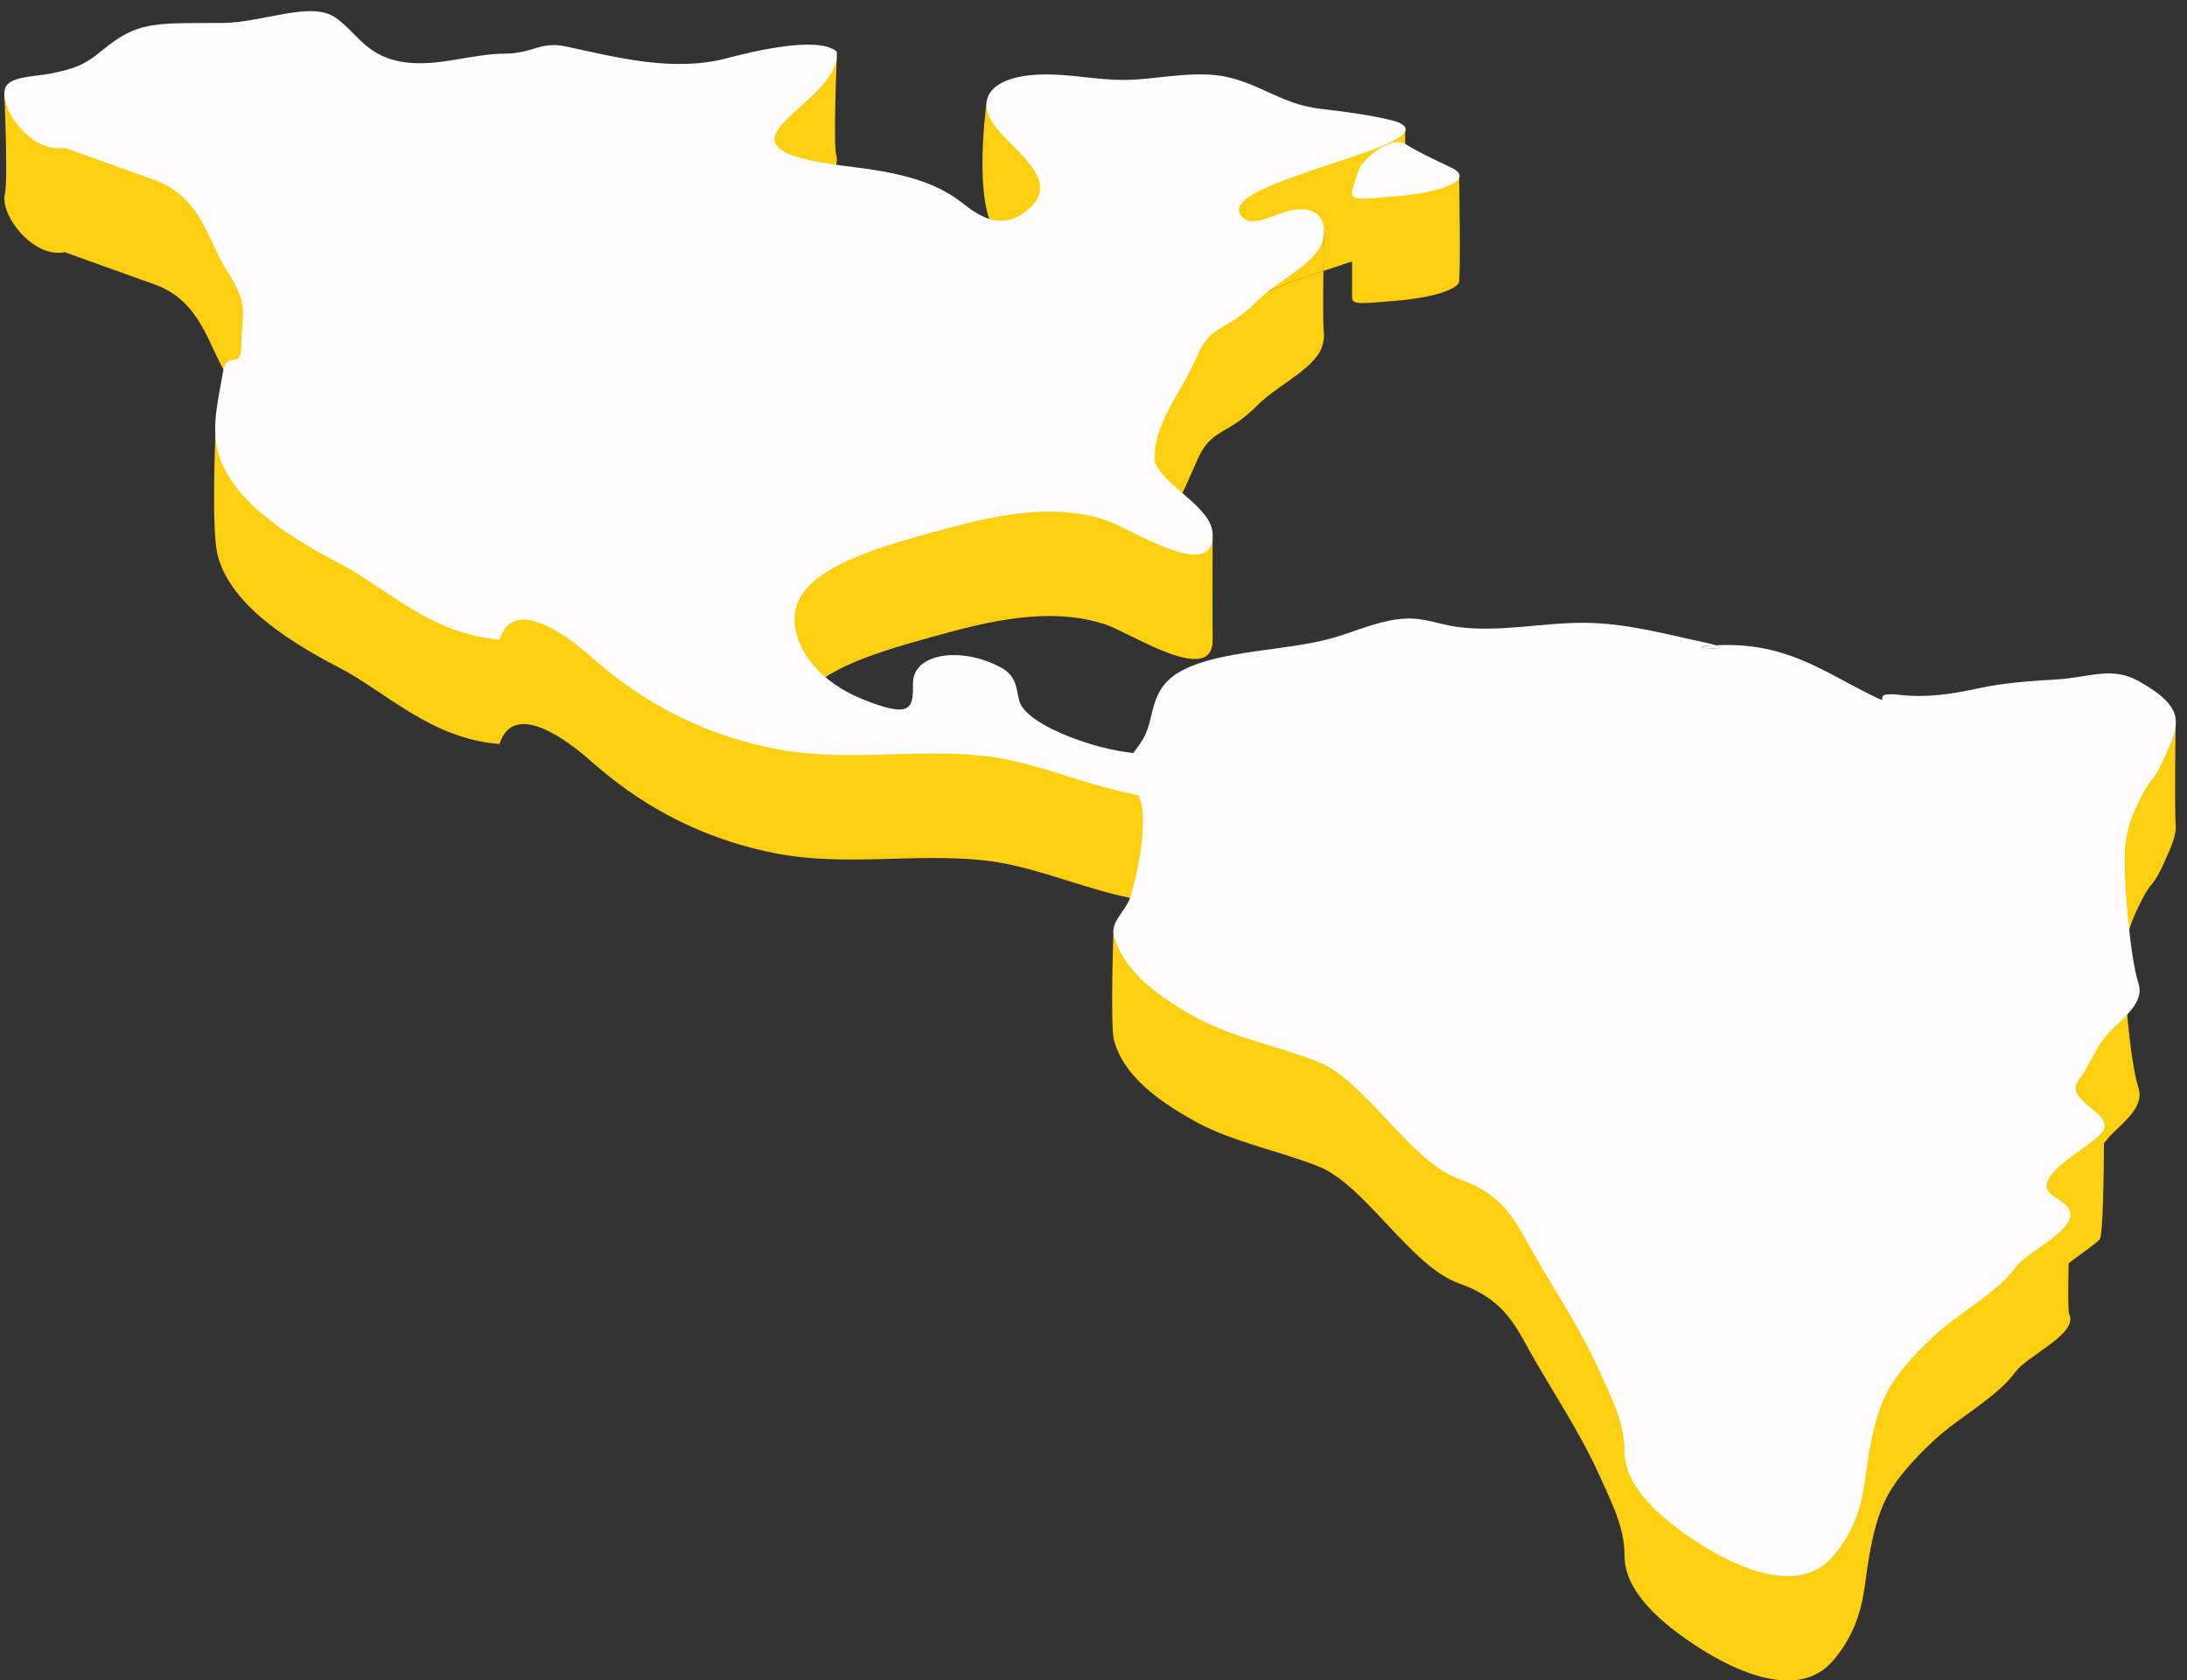
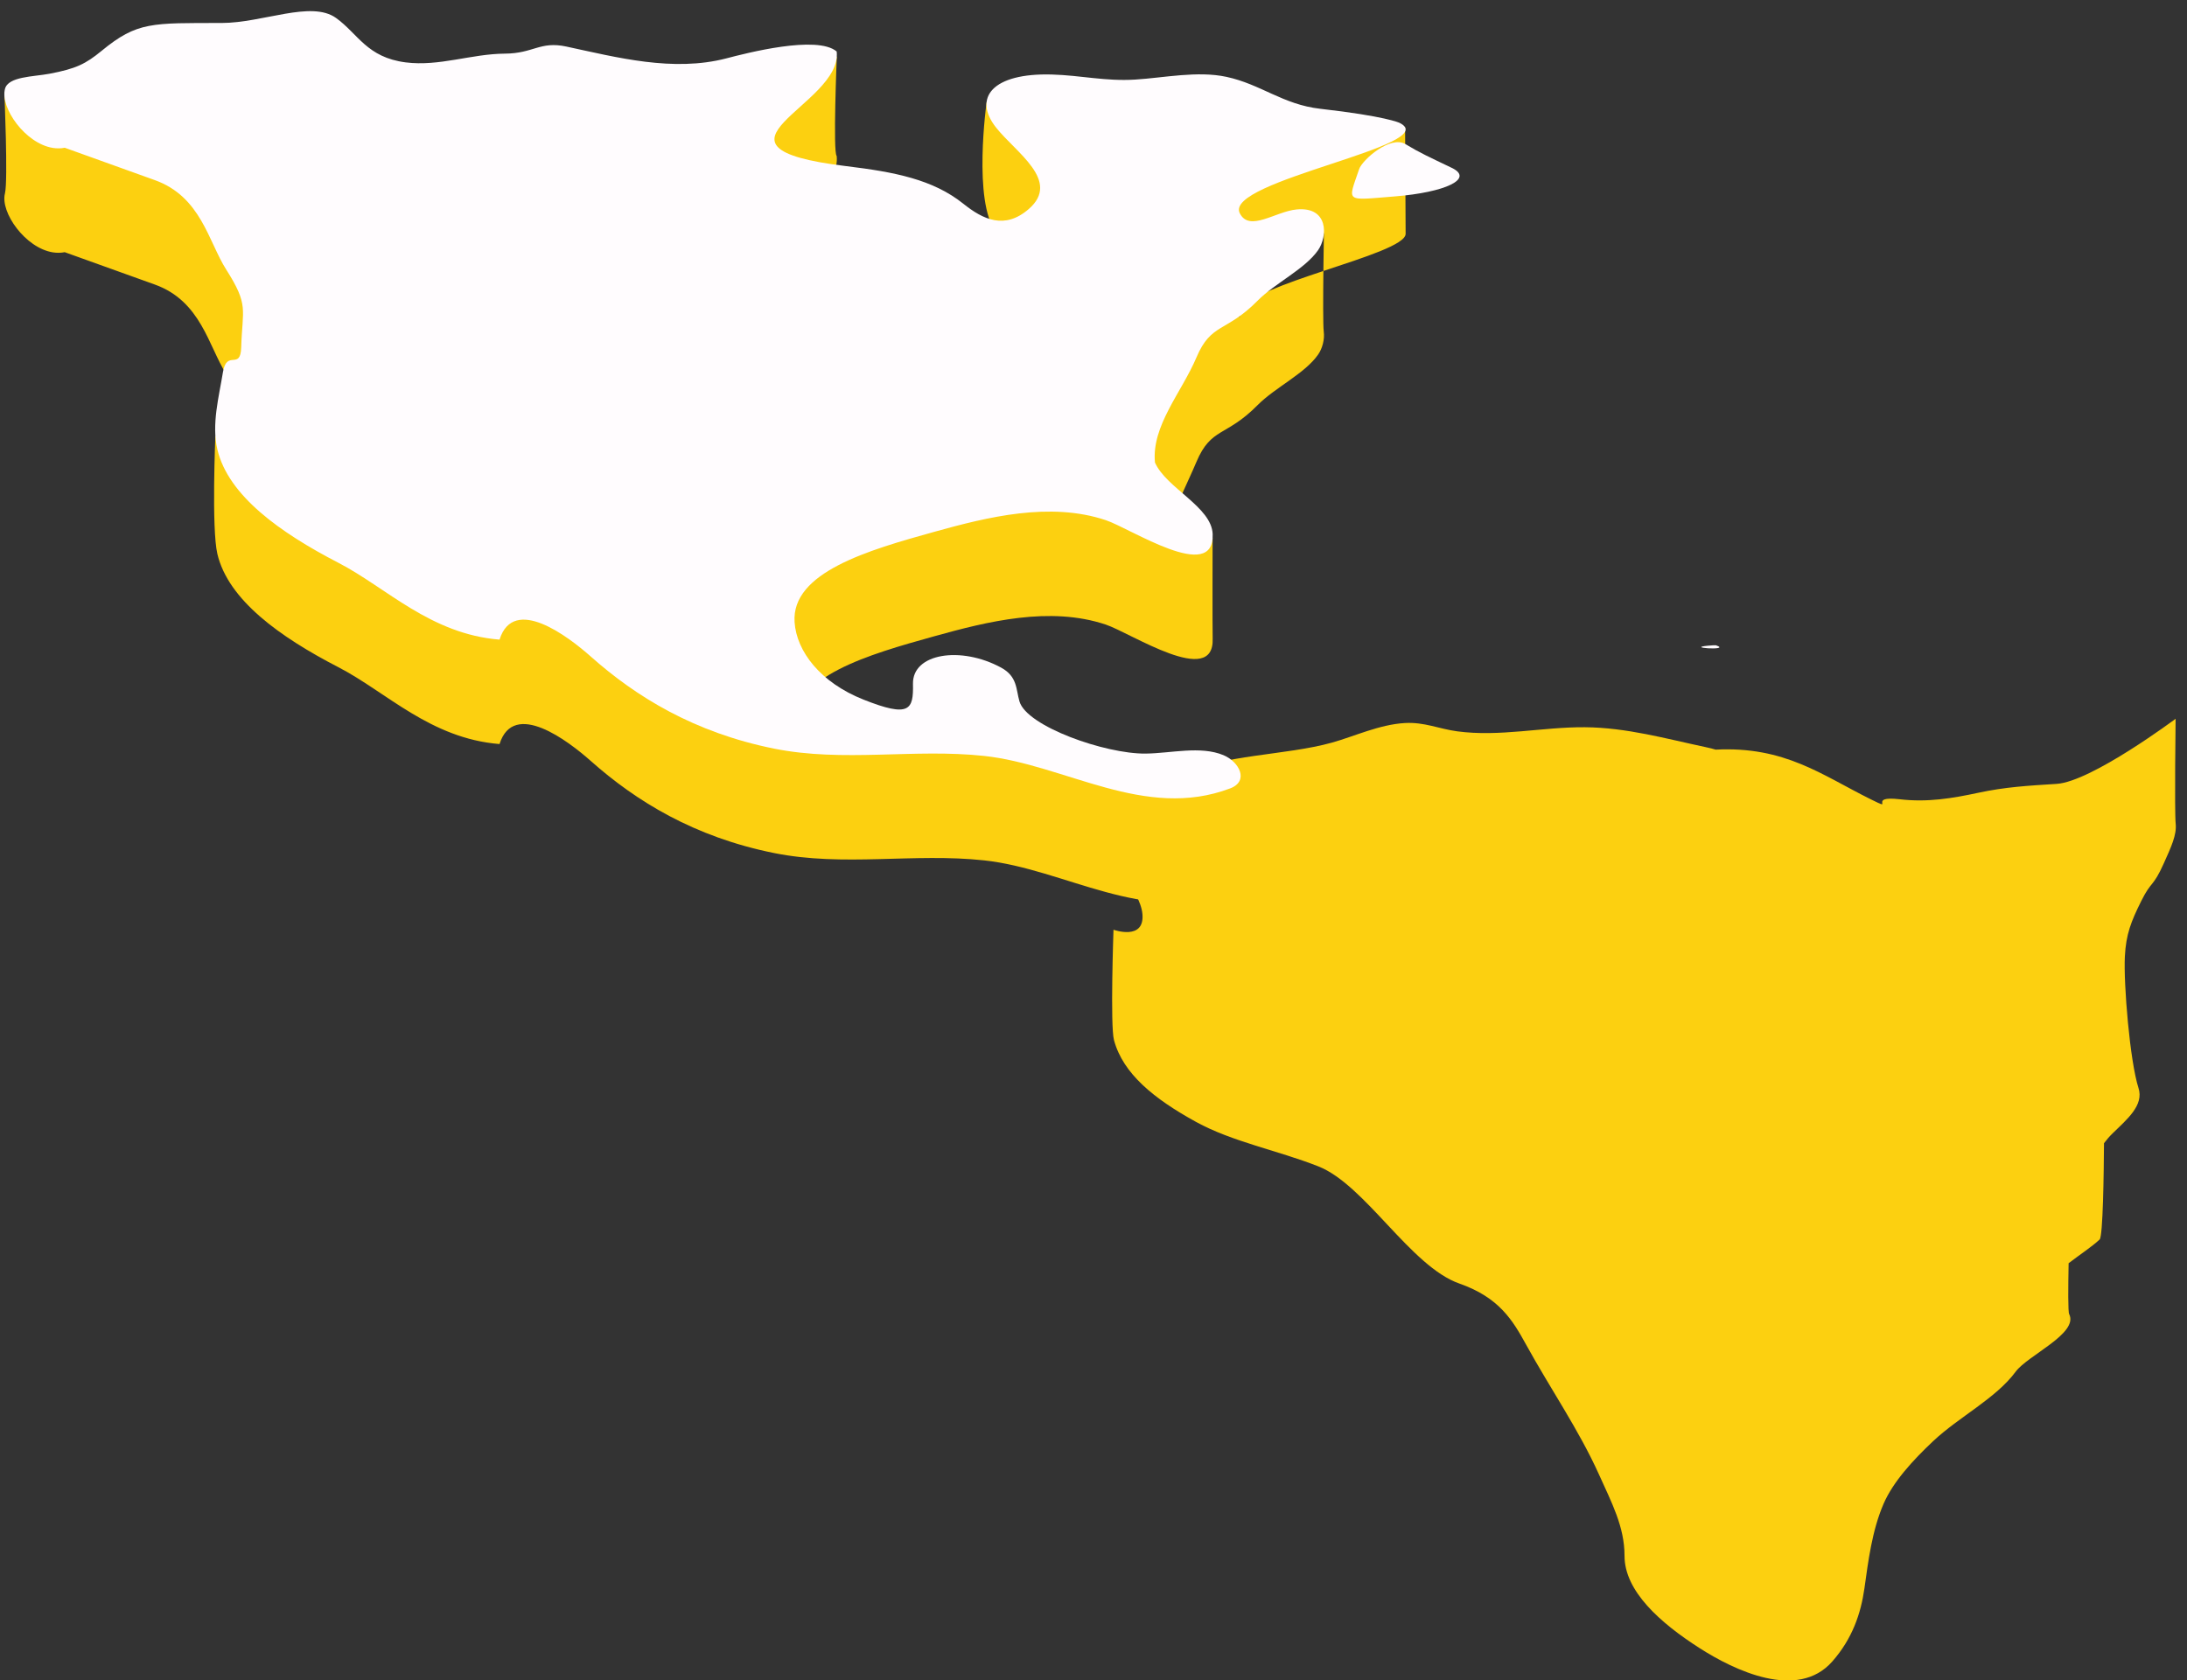
<svg xmlns="http://www.w3.org/2000/svg" fill="#000000" height="270.9" preserveAspectRatio="xMidYMid meet" version="1" viewBox="-0.7 -1.8 352.5 270.9" width="352.5" zoomAndPan="magnify">
  <rect x="-0.7" y="-1.8" width="352.5" height="270.9" fill="#333333" stroke="none" />
  <defs>
    <clipPath id="a">
      <path d="M 178 114 L 350 114 L 350 269.141 L 178 269.141 Z M 178 114" />
    </clipPath>
  </defs>
  <g>
    <g id="change1_2">
-       <path d="M 225.027 26.223 L 217.23 29.332 C 217.23 29.332 217.242 45.379 217.223 46.094 C 217.184 47.445 218.789 47.129 224.105 46.707 C 229.699 46.262 233.672 45.082 234.426 43.82 C 234.77 43.246 234.477 26.223 234.477 26.223 L 225.027 26.223" fill="#fcd010" />
-     </g>
+       </g>
    <g clip-path="url(#a)" id="change1_1">
      <path d="M 349.965 114.086 C 349.965 114.086 336.395 124.227 330.793 124.582 C 326.191 124.871 322.508 125.082 318.16 126.016 C 313.969 126.914 310 127.586 305.492 127.062 C 300.027 126.434 305.012 129.148 300.824 127.066 C 292.922 123.145 286.973 118.492 275.828 119.062 C 275.453 118.941 274.891 118.797 274.07 118.625 C 267.863 117.309 261.473 115.496 254.738 115.449 C 247.844 115.402 241.066 117.035 234.172 116.109 C 231.23 115.715 228.898 114.598 225.766 114.77 C 221.656 114.996 217.598 116.922 213.98 117.93 C 206.488 120.023 196.277 119.816 189.941 123.086 C 187.355 124.418 186.227 126.129 185.559 127.949 C 184.797 130.027 181.66 122.012 181.66 122.012 C 181.66 122.012 180.777 137.398 181.191 139.379 C 181.637 141.488 183.258 143.438 183.438 145.582 C 183.805 149.914 178.773 148.098 178.773 148.098 C 178.773 148.098 178.23 163.594 178.852 165.895 C 180.316 171.328 185.312 175.363 192.094 179.09 C 197.902 182.285 205.262 183.676 211.781 186.246 C 219.355 189.23 226.652 202.383 234.52 205.141 C 240.938 207.391 243.113 211.062 245.27 214.977 C 249.137 222.016 253.781 228.727 257.016 235.91 C 259.047 240.43 261.145 244.344 261.141 249.039 C 261.129 254.715 266.859 259.84 273.254 263.93 C 278.801 267.484 289.023 272.43 294.621 266.082 C 297.848 262.422 299.23 258.363 299.805 254.301 C 300.426 249.883 301.035 244.953 302.891 240.66 C 304.422 237.121 307.578 233.668 310.863 230.57 C 315.023 226.645 320.996 223.672 324.184 219.352 C 326.145 216.695 334.375 213.191 332.805 210.062 C 332.609 209.68 332.645 205.695 332.719 201.867 C 334.504 200.496 336.531 199.164 337.719 198.039 C 338.262 197.523 338.391 187.238 338.422 182.516 C 338.828 181.98 339.273 181.445 339.82 180.918 C 342.156 178.637 344.883 176.402 343.98 173.609 C 342.59 169.281 341.562 156.797 341.785 152.41 C 341.969 148.82 342.785 146.766 344.438 143.445 C 346.09 140.121 346.297 141.34 348.078 137.359 C 349.254 134.738 350.16 132.801 349.977 131.016 C 349.77 129.039 349.965 114.086 349.965 114.086" fill="#fcd010" />
    </g>
    <g id="change1_3">
      <path d="M 206.988 20.391 C 200.961 19.707 202.543 28.621 196.973 27.426 C 192.301 26.422 186.926 27.582 182.262 27.867 C 177.422 28.164 158.32 14.672 158.32 14.672 C 158.32 14.672 156.066 30.812 159.84 35.598 C 163.039 39.648 170.359 44.191 165.113 48.742 C 161.23 52.109 157.754 50.438 154.559 47.879 C 149.668 43.965 143.504 42.766 135.676 41.82 C 110.094 38.727 135.137 32.07 134.156 23.344 C 133.535 22.812 134.176 7.312 134.176 7.312 C 134.176 7.312 118.949 23.777 116.398 24.441 C 107.781 26.691 98.723 24.289 90.57 22.539 C 86.332 21.633 85.277 23.66 80.688 23.688 C 75.281 23.715 70.074 25.789 64.684 25.094 C 58.418 24.285 57.027 20.496 53.457 17.934 C 49.457 15.059 41.695 18.734 35.008 18.742 C 23.781 18.762 21.434 18.504 15.68 23.23 C 13.102 25.352 0 13.027 0 13.027 C 0 13.027 0.613 27.355 0.098 29.383 C -0.684 32.422 3.371 38.172 7.816 38.887 C 8.453 38.984 9.094 38.984 9.734 38.859 C 9.734 38.859 24.172 44.047 24.262 44.078 C 31.711 46.758 32.891 53.996 35.758 58.492 C 39.457 64.305 38.359 64.805 38.18 71.016 C 38.066 74.879 34.016 68.43 34.016 68.43 C 34.016 68.43 33.375 83.43 34.336 87.508 C 36.094 94.953 44.434 100.91 53.844 105.773 C 61.562 109.762 68.668 117.266 79.816 118.16 C 82.09 110.934 90.898 117.668 94.527 120.891 C 101.805 127.355 111.168 133.137 124.051 135.73 C 135.273 137.992 146.613 135.695 157.918 136.914 C 171.004 138.32 183.812 147.363 197.582 142.145 C 200.672 140.977 199.039 137.852 196.508 136.793 C 192.785 135.238 188.031 124.066 183.918 124.102 C 177.43 124.16 164.801 121.516 163.621 117.5 C 163.047 115.559 163.309 116.008 160.664 114.57 C 154.195 111.047 146.352 110.227 146.453 115.172 C 146.539 119.336 145.938 119.645 138.461 116.672 C 131.547 113.926 127.688 120.078 127.371 115.348 C 126.828 107.289 139.305 103.723 149.91 100.777 C 158.445 98.402 168.504 95.891 177.516 98.895 C 181.547 100.238 195.031 109.16 194.758 101.16 C 194.711 99.785 194.746 84.973 194.746 84.973 C 194.746 84.973 187.531 84.574 188.059 82.633 C 188.945 79.328 190.645 76.219 192.145 72.66 C 194.512 67.059 196.926 68.66 201.988 63.527 C 204.805 60.672 209.602 58.453 211.75 55.371 C 212.422 54.406 212.832 52.953 212.66 51.652 C 212.539 50.715 212.559 45.953 212.602 41.891 C 206.527 43.91 200.484 46.043 199.277 48.129 C 199.145 48.574 199.062 49.008 199.121 49.402 C 198.914 48.98 199.027 48.555 199.277 48.129 C 200.742 43.238 212.684 35.797 212.684 35.797 C 212.684 35.797 212.637 38.617 212.602 41.891 C 219.258 39.68 225.859 37.605 225.859 35.898 C 225.859 35.527 225.773 18.738 225.773 18.738 C 225.773 18.738 217.566 21.59 206.988 20.391" fill="#fcd010" />
    </g>
    <g id="change1_4">
-       <path d="M 199.277 48.129 C 200.484 46.043 206.527 43.91 212.602 41.891 C 212.637 38.617 212.684 35.797 212.684 35.797 C 212.684 35.797 200.742 43.238 199.277 48.129" fill="#fcd010" />
-     </g>
+       </g>
    <g id="change2_1">
      <path d="M 233.309 25.27 C 229.672 23.52 228.27 22.91 225.836 21.441 C 223.402 19.969 218.871 23.98 218.367 25.465 C 216.52 30.914 215.973 30.516 224.105 29.867 C 232.242 29.219 236.945 27.02 233.309 25.27" fill="#fffcfe" />
    </g>
    <g id="change2_2">
      <path d="M 275.852 102.234 C 275.723 102.242 275.613 102.23 275.484 102.238 C 269.727 102.586 278.727 103.176 275.852 102.234" fill="#fffcfe" />
    </g>
    <g id="change2_3">
-       <path d="M 344.207 108.121 C 339.695 105.539 336.395 107.391 330.793 107.742 C 326.191 108.035 322.508 108.242 318.16 109.18 C 313.969 110.078 310 110.746 305.492 110.227 C 300.027 109.594 305.012 112.309 300.824 110.23 C 292.934 106.312 286.973 101.68 275.852 102.234 C 278.727 103.176 269.727 102.586 275.484 102.238 C 275.613 102.23 275.723 102.242 275.852 102.234 C 275.477 102.113 274.918 101.969 274.07 101.785 C 267.863 100.469 261.473 98.66 254.738 98.613 C 247.844 98.566 241.066 100.195 234.172 99.273 C 231.23 98.879 228.898 97.762 225.766 97.934 C 221.656 98.156 217.598 100.082 213.98 101.094 C 206.488 103.184 196.277 102.98 189.941 106.246 C 187.355 107.578 186.227 109.289 185.559 111.109 C 184.797 113.191 184.699 115.352 183.52 117.375 C 182.48 119.156 180.777 120.562 181.191 122.539 C 181.637 124.652 183.258 126.602 183.438 128.746 C 183.805 133.074 182.793 138.461 181.512 142.734 C 180.801 145.105 178.23 146.754 178.852 149.059 C 180.316 154.492 185.312 158.527 192.094 162.254 C 197.902 165.445 205.262 166.84 211.781 169.41 C 219.355 172.395 226.652 185.547 234.52 188.305 C 240.938 190.555 243.113 194.223 245.27 198.137 C 249.137 205.18 253.781 211.891 257.016 219.074 C 259.047 223.59 261.145 227.508 261.141 232.199 C 261.129 237.879 266.859 243.004 273.254 247.094 C 278.801 250.648 289.023 255.59 294.621 249.246 C 297.848 245.582 299.23 241.527 299.805 237.465 C 300.426 233.047 301.035 228.113 302.891 223.82 C 304.422 220.281 307.578 216.828 310.863 213.734 C 315.023 209.809 320.996 206.836 324.184 202.516 C 326.145 199.855 334.375 196.355 332.805 193.227 C 331.871 191.371 328.66 191.062 329.234 188.883 C 329.906 186.363 335.414 183.387 337.719 181.203 C 341.309 177.797 331.621 175.996 334.348 172.328 C 336.438 169.512 337.066 166.762 339.82 164.078 C 342.156 161.801 344.883 159.566 343.984 156.77 C 342.59 152.445 341.562 139.961 341.785 135.574 C 341.969 131.984 342.785 129.93 344.438 126.609 C 346.09 123.281 346.297 124.504 348.078 120.52 C 350.555 115 351.848 112.492 344.207 108.121" fill="#fffcfe" />
-     </g>
+       </g>
    <g id="change2_4">
      <path d="M 185.457 72.855 C 185.453 72.828 185.461 72.797 185.457 72.77 C 185.434 72.707 185.383 72.652 185.355 72.594 C 185.414 72.68 185.449 72.766 185.457 72.855" fill="#fffcfe" />
    </g>
    <g id="change2_5">
      <path d="M 211.309 38.043 C 211.191 38.195 211.055 38.383 210.898 38.59 C 211.055 38.383 211.191 38.195 211.309 38.043 Z M 224.859 18 C 224.859 18 222.668 16.934 212.094 15.738 C 206.062 15.055 202.543 11.785 196.973 10.59 C 192.301 9.586 186.926 10.742 182.262 11.031 C 177.422 11.328 173.539 10.348 168.867 10.215 C 159.262 9.934 156.066 13.977 159.84 18.758 C 163.039 22.812 170.359 27.352 165.113 31.902 C 161.23 35.273 157.754 33.598 154.559 31.039 C 149.668 27.129 143.504 25.93 135.676 24.984 C 110.094 21.887 135.137 15.23 134.156 6.504 C 130.988 3.805 119.566 6.777 116.398 7.605 C 107.781 9.855 98.723 7.453 90.57 5.703 C 86.332 4.797 85.277 6.824 80.688 6.848 C 75.281 6.879 70.074 8.949 64.684 8.258 C 58.418 7.449 57.027 3.66 53.457 1.094 C 49.457 -1.777 41.695 1.898 35.008 1.906 C 23.781 1.926 21.434 1.664 15.68 6.395 C 13.102 8.512 11.543 9.289 7.246 10.094 C 4.637 10.586 0.613 10.52 0.098 12.543 C -0.684 15.582 3.371 21.336 7.816 22.047 C 8.453 22.148 9.094 22.148 9.734 22.02 C 9.734 22.02 24.172 27.211 24.262 27.242 C 31.711 29.918 32.891 37.156 35.758 41.656 C 39.457 47.469 38.359 47.969 38.18 54.176 C 38.066 58.043 35.84 54.414 35.223 58.266 C 34.602 62.121 33.375 66.594 34.336 70.668 C 36.094 78.113 44.434 84.07 53.844 88.938 C 61.562 92.926 68.668 100.43 79.816 101.324 C 82.09 94.098 90.898 100.832 94.527 104.055 C 101.805 110.52 111.168 116.301 124.051 118.895 C 135.273 121.152 146.613 118.859 157.918 120.074 C 171.004 121.484 183.812 130.527 197.582 125.309 C 200.672 124.137 199.039 121.012 196.508 119.957 C 192.785 118.402 188.031 119.66 183.918 119.699 C 177.43 119.758 164.801 115.312 163.621 111.297 C 163.047 109.355 163.309 107.277 160.664 105.84 C 154.195 102.32 146.352 103.516 146.453 108.457 C 146.539 112.625 145.938 113.961 138.461 110.988 C 131.547 108.238 127.688 103.242 127.371 98.508 C 126.828 90.453 139.305 86.887 149.91 83.938 C 158.445 81.566 168.504 79.055 177.516 82.059 C 181.547 83.402 195.031 92.324 194.758 84.32 C 194.605 79.914 187.273 76.906 185.457 72.77 C 185.461 72.797 185.453 72.828 185.457 72.855 C 185.449 72.766 185.414 72.68 185.355 72.594 C 185.383 72.652 185.434 72.707 185.457 72.77 C 184.883 66.848 189.77 61.441 192.145 55.824 C 194.512 50.219 196.926 51.824 201.988 46.691 C 204.805 43.836 209.602 41.613 211.75 38.535 C 213.297 36.312 213.469 31.48 208.293 31.969 C 204.863 32.293 200.664 35.676 199.121 32.566 C 196.539 27.34 232.215 21.57 224.859 18" fill="#fffcfe" />
    </g>
  </g>
</svg>